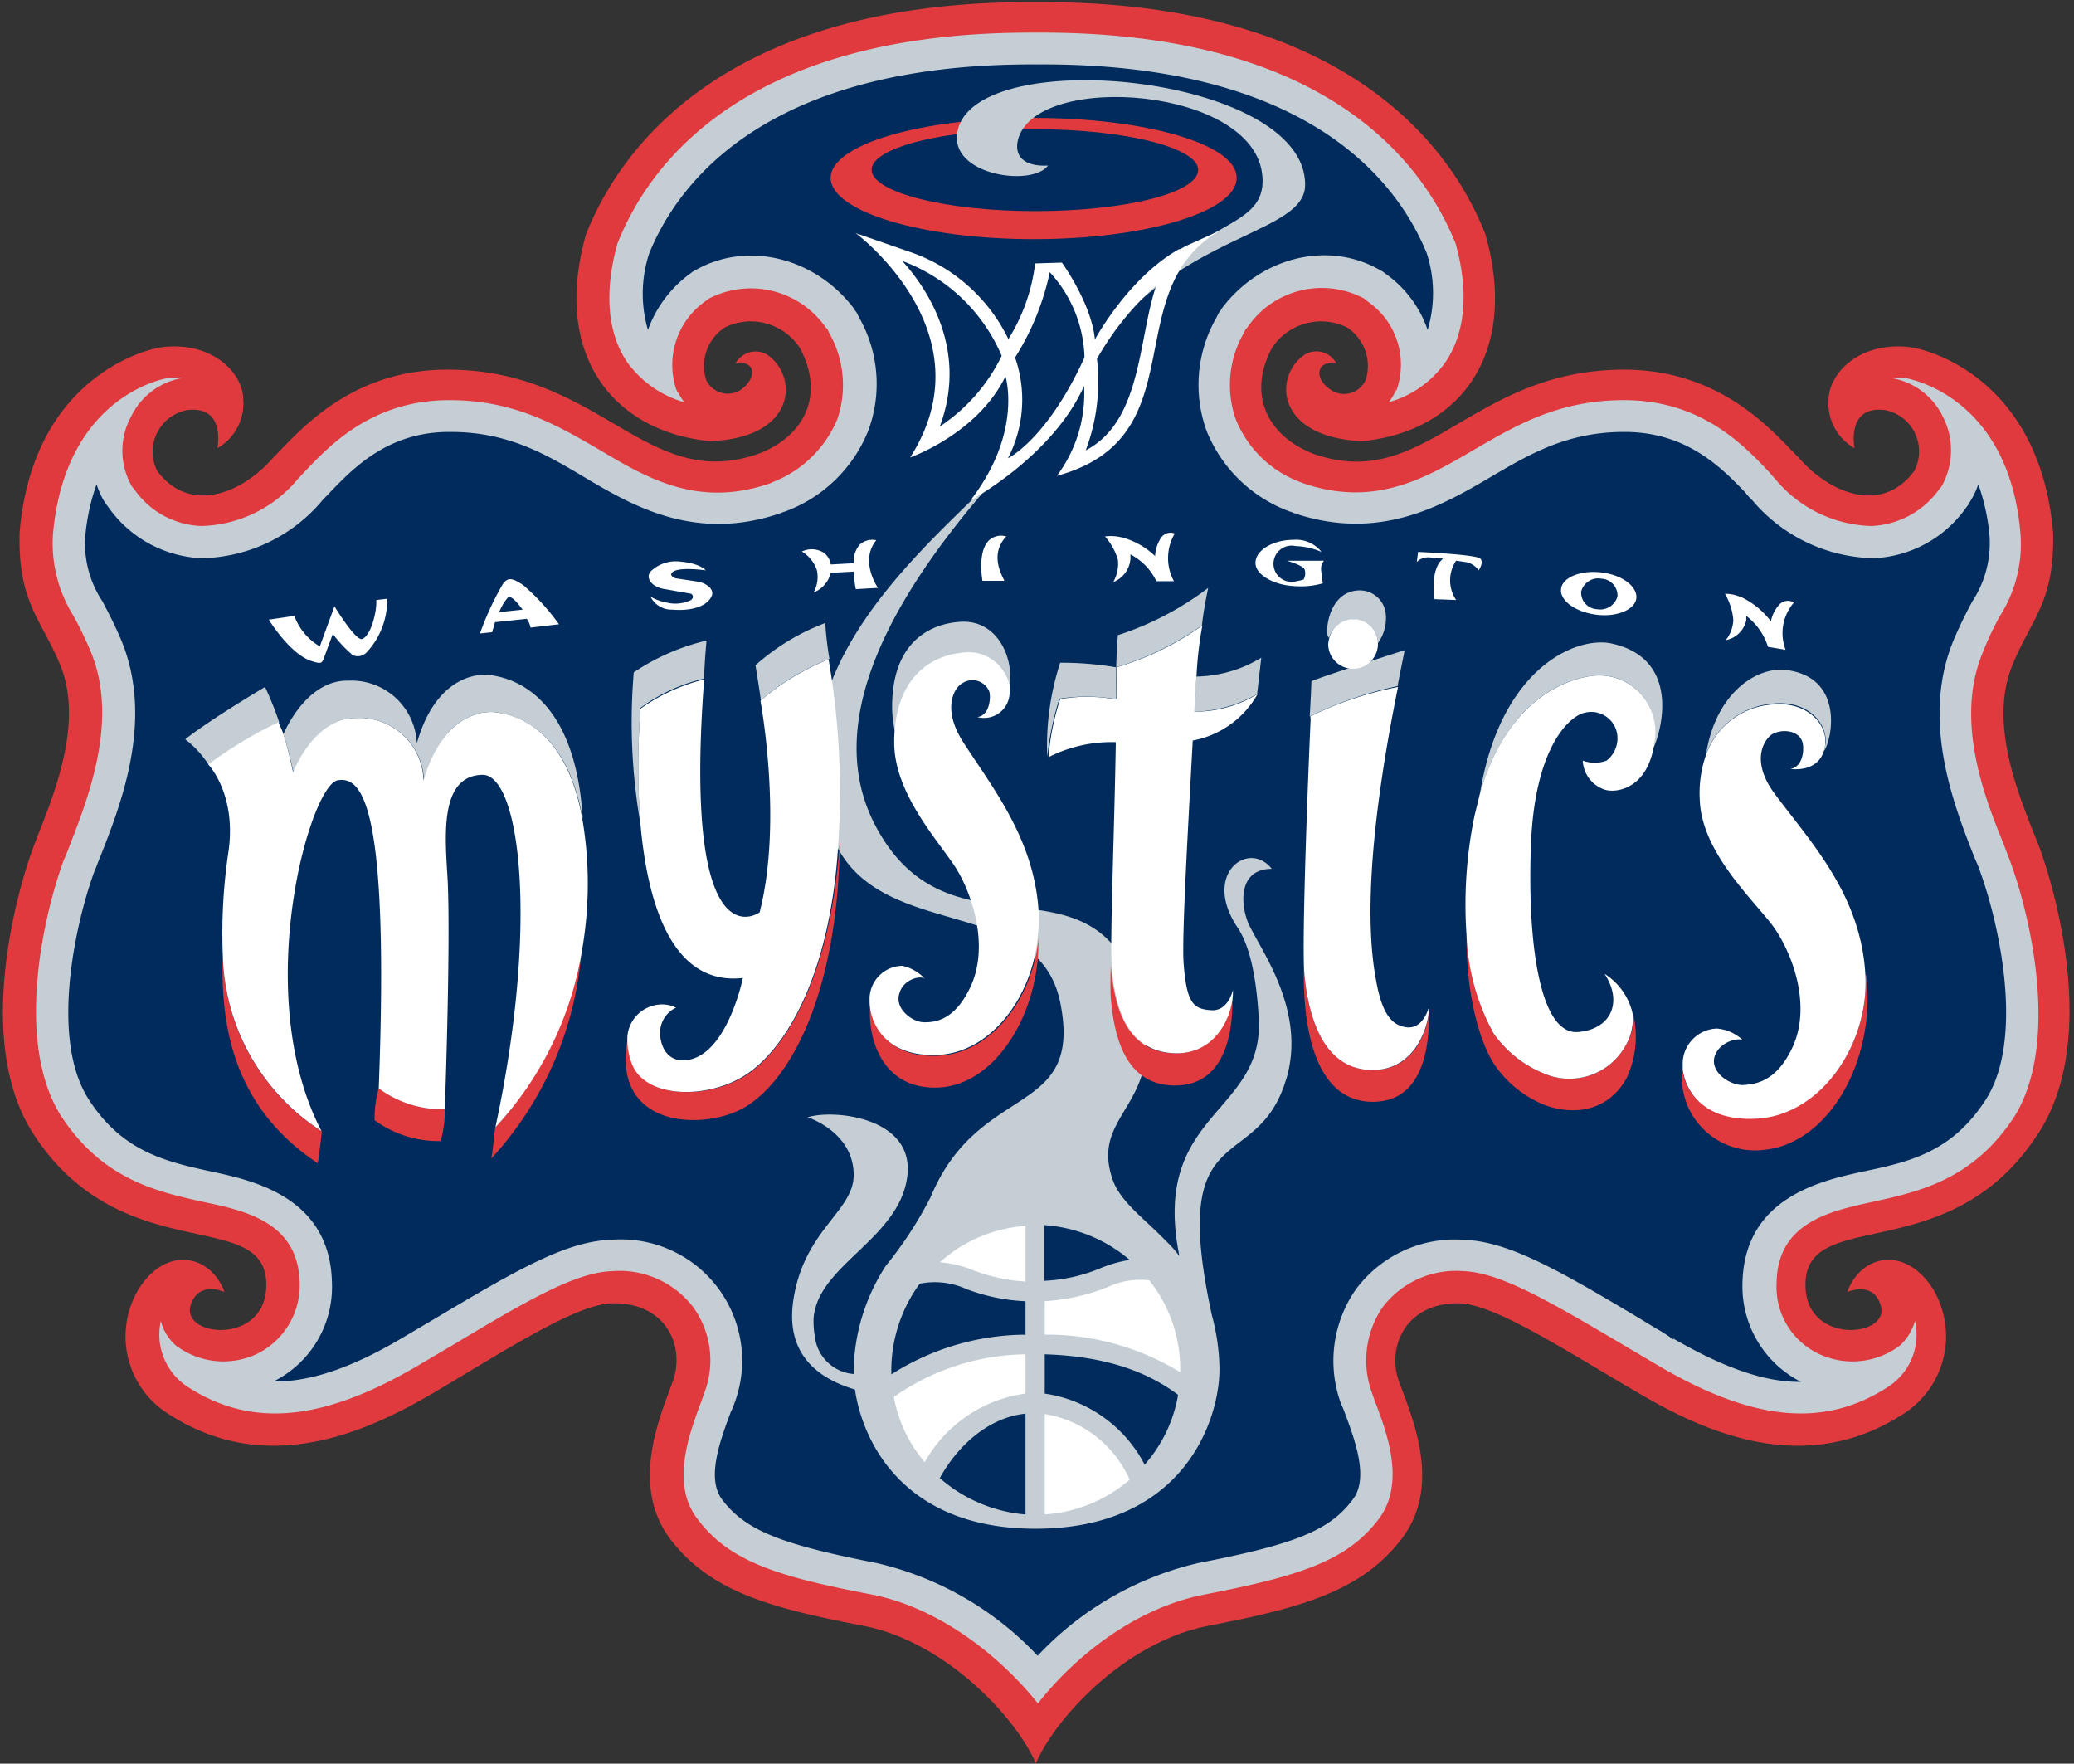
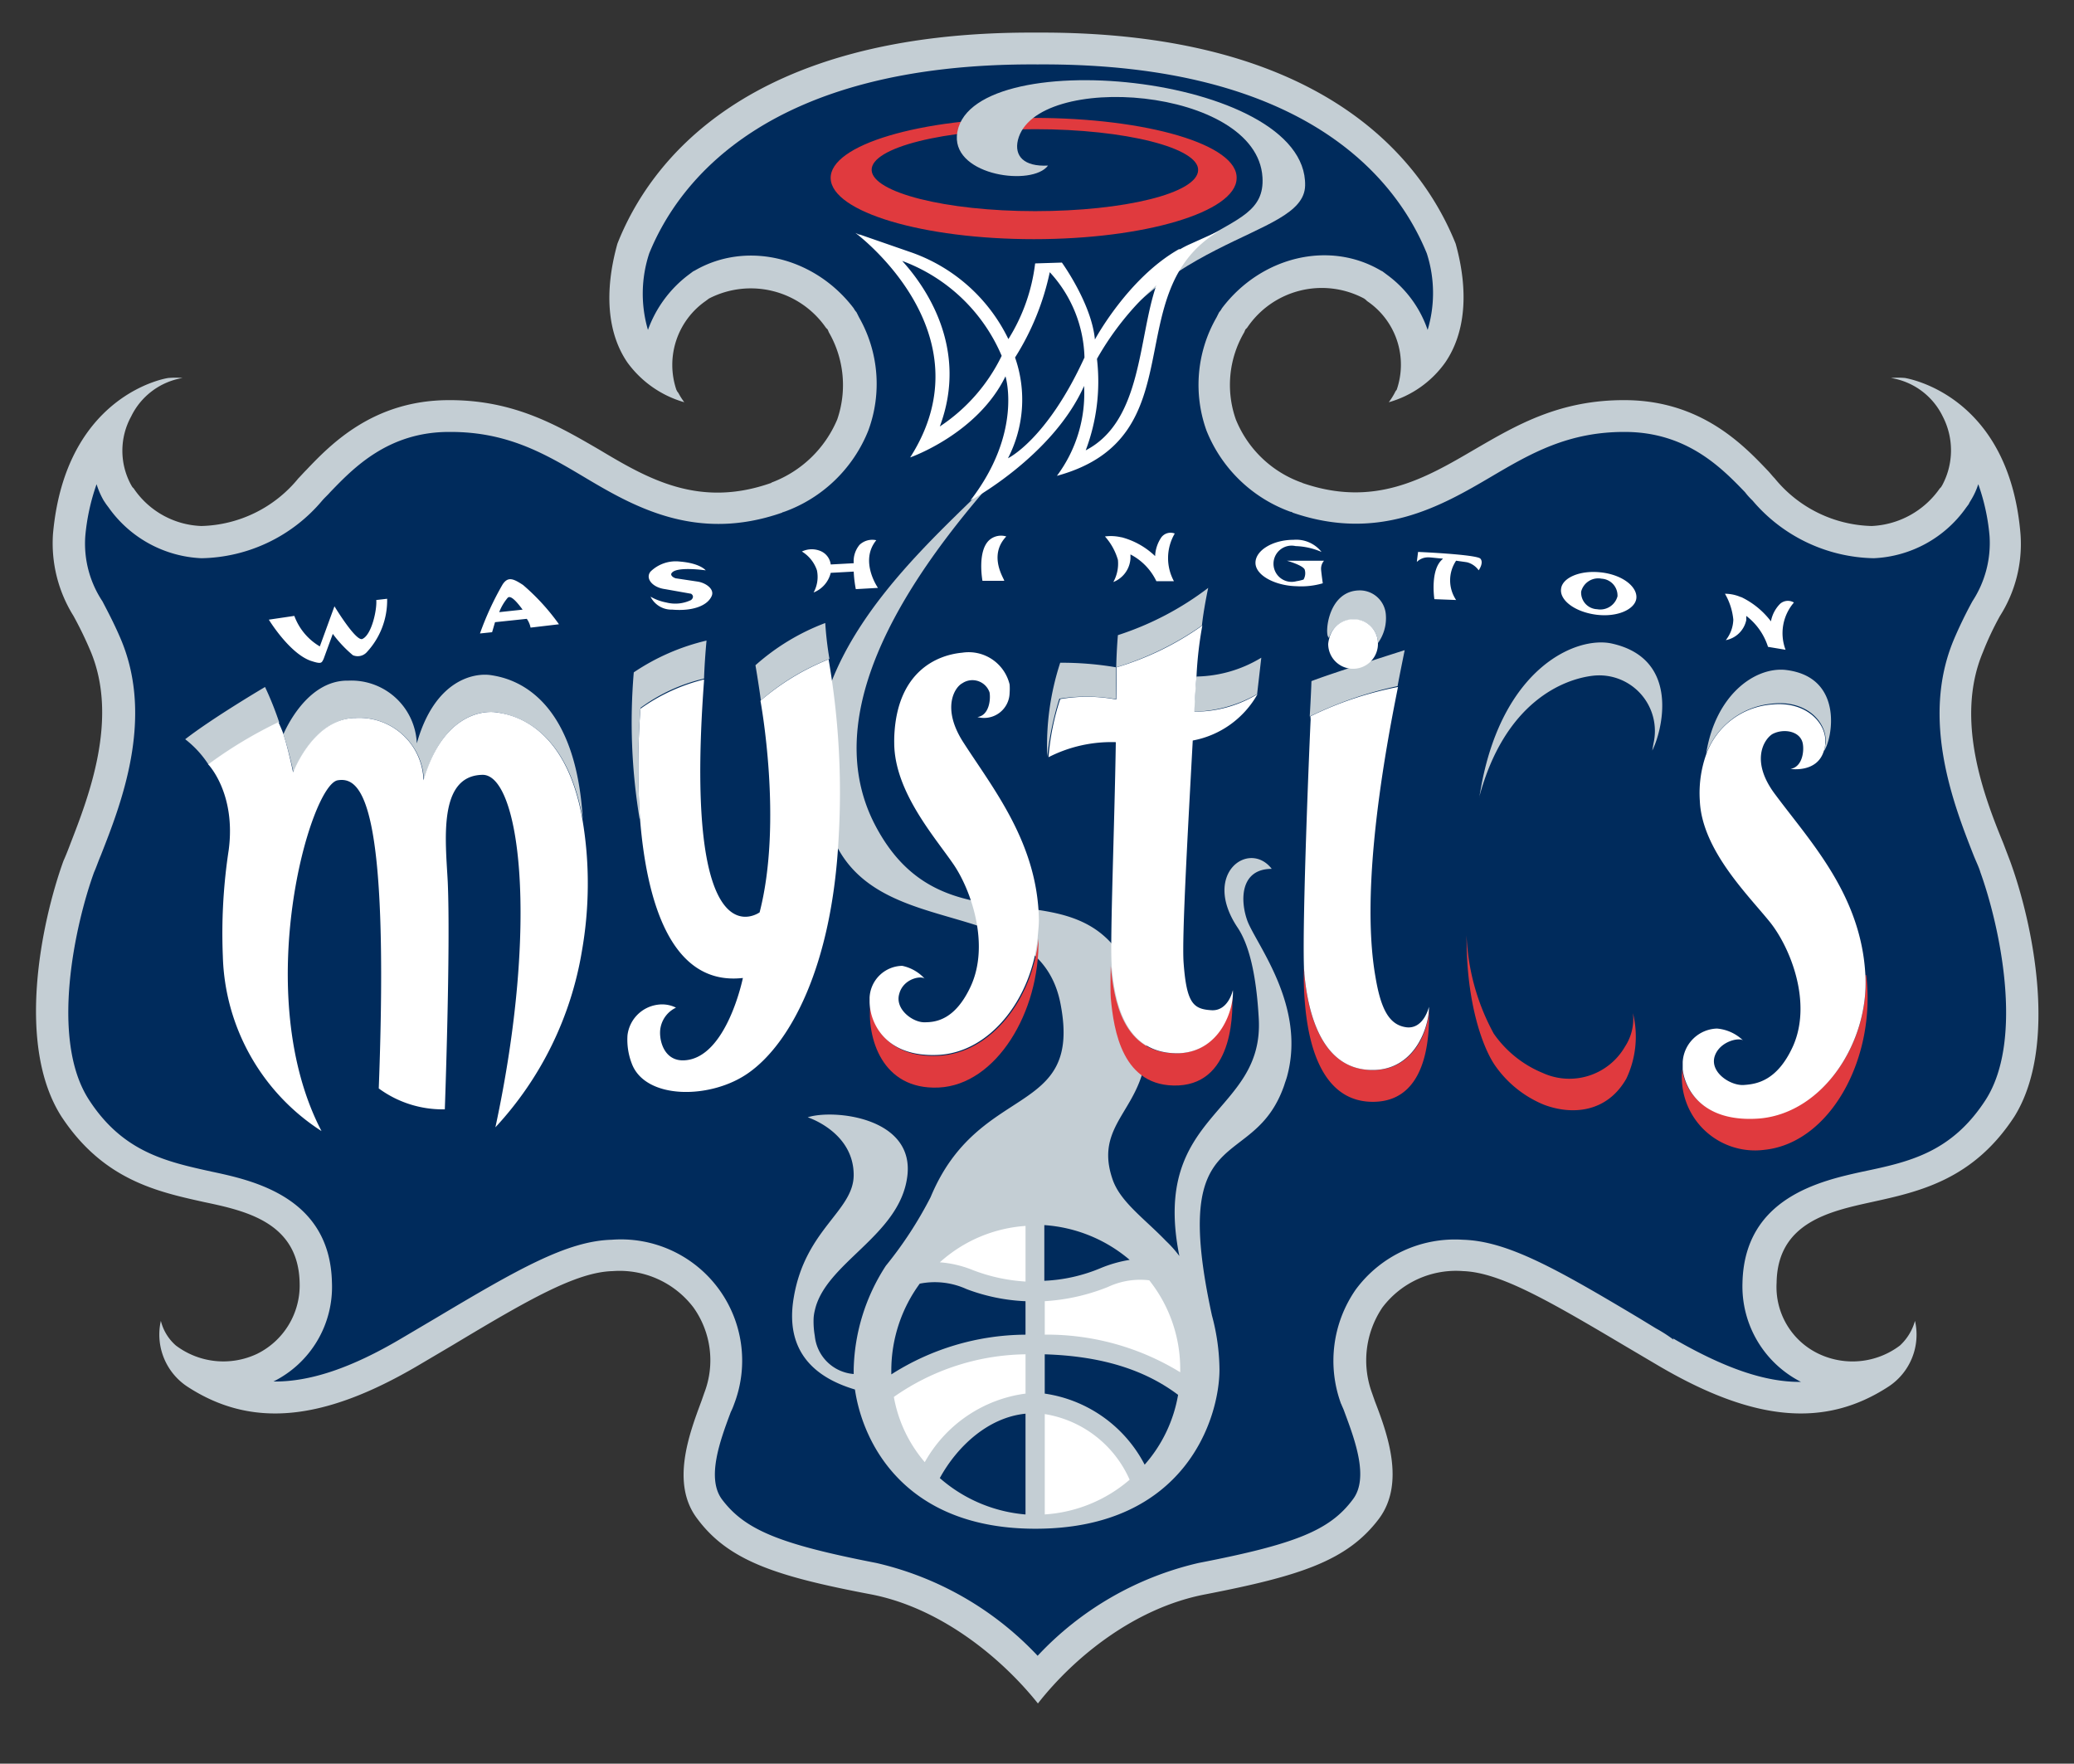
<svg xmlns="http://www.w3.org/2000/svg" width="148.857" height="126.563" viewBox="0 0 148.857 126.563">
  <rect x="0" y="0" width="148.857" height="126.563" fill="#333333" stroke="none" />
  <defs>
    <style>.a{fill:none;}.b{clip-path:url(#a);}.c{fill:#e03a3e;}.d{fill:#c4ced4;}.e{fill:#002b5c;}.f{fill:#fff;}</style>
    <clipPath id="a">
-       <rect class="a" width="148.857" height="126.563" />
-     </clipPath>
+       </clipPath>
  </defs>
  <g transform="translate(-67.5 -94.833)">
    <g transform="translate(67.5 94.833)">
      <g class="b">
        <path class="c" d="M214.269,156.079c-1.08-2.911-3.931-8.7-2.01-13.323,1.35-3.33,3.031-4.471,2.91-9.482-.93-10.8-8.611-13.113-10.322-13.323-3.661-.39-5.731,1.92-5.791,3.721a3.71,3.71,0,0,0,1.861,3.541s-.63-3.121,2.22-2.73a3.015,3.015,0,0,1,2.071,4.351c-2.281,3.121-6.031,1.68-8.312-.96-1.68-1.65-5.341-6.241-12.392-6.3-11.132-.06-14.343,8.911-22.444,6.031-3.091-1.2-4.8-4.051-2.971-7.561a4.209,4.209,0,0,1,5.4-1.5,3.306,3.306,0,0,1,1.35,3.751,1.7,1.7,0,0,1-2.611.66c-.81-.6-.87-1.29-.51-1.65.63-.45,1.02-.15,1.02-.15a1.616,1.616,0,0,0-2.281-.66c-2.281,1.56-2.071,5.941,4.111,6.211,6.961-.66,11.312-6.211,8.852-14.853-1.83-4.681-8.491-16.8-32.256-16.653-23.764-.15-30.426,11.972-32.286,16.653-2.461,8.641,1.92,14.163,8.881,14.853,6.211-.21,6.391-4.651,4.111-6.211a1.64,1.64,0,0,0-2.281.66s.39-.3,1.02.15c.33.3.27,1.02-.54,1.65a1.707,1.707,0,0,1-2.39-.338,1.728,1.728,0,0,1-.191-.322,3.306,3.306,0,0,1,1.35-3.751,4.209,4.209,0,0,1,5.4,1.5c1.861,3.54.12,6.391-2.97,7.561-8.1,2.851-11.312-6.091-22.444-6.031-7.051.03-10.712,4.651-12.392,6.3-2.28,2.64-6.031,4.08-8.341.96a3.05,3.05,0,0,1,2.1-4.351c2.88-.39,2.22,2.73,2.22,2.73a3.71,3.71,0,0,0,1.861-3.541c-.03-1.8-2.13-4.111-5.761-3.721-1.68.21-9.392,2.52-10.292,13.323-.12,5.011,1.53,6.151,2.911,9.482,1.89,4.621-.96,10.412-2.011,13.323-.93,2.58-4.261,13.593.09,20.344,6.331,9.752,16.623,5.191,16.713,10.742.09,4.441-6.121,3.871-5.431,1.56.57-1.83,2.43-.96,2.43-.96-.99-2.73-4.261-3.36-6.211-.12a6.576,6.576,0,0,0,2.161,8.852c6.751,4.381,13.593,1.71,18.963-1.44,5.221-3.09,10.322-6.421,12.9-6.481,3.931-.09,5.281,3.15,4.351,5.641-.93,2.551-3.031,7.382-.21,11.222,2.88,3.811,7.141,4.981,13.862,6.271,5.941,1.14,10.982,6.571,12.422,9.872,1.44-3.3,6.451-8.732,12.422-9.872,6.691-1.29,10.982-2.491,13.862-6.271,2.88-3.841.72-8.672-.21-11.222-.93-2.49.48-5.731,4.351-5.641,2.58.09,7.681,3.45,12.9,6.481,5.341,3.151,12.212,5.821,18.963,1.44a6.611,6.611,0,0,0,2.161-8.852c-1.98-3.241-5.221-2.611-6.211.12,0,0,1.86-.84,2.4.96.72,2.31-5.491,2.881-5.4-1.56.09-5.581,10.382-1.02,16.683-10.742C218.56,169.612,215.169,158.63,214.269,156.079Z" transform="translate(-67.812 -95.048)" />
      </g>
    </g>
    <path class="d" d="M215.53,160.011l-.48-1.26c-1.35-3.3-3.511-8.852-1.47-13.712a21.605,21.605,0,0,1,1.23-2.611,9.626,9.626,0,0,0,1.471-5.881c-.841-10.052-8.192-11.162-8.282-11.192a5.836,5.836,0,0,0-1.02,0,5,5,0,0,1,3.721,2.761,5.283,5.283,0,0,1-.03,4.921l-.09.15-.09.09a6.3,6.3,0,0,1-4.891,2.7,9.263,9.263,0,0,1-6.961-3.421c-.18-.18-.33-.39-.54-.6-1.77-1.861-4.8-4.981-10.172-5.011-4.741-.03-7.832,1.8-10.832,3.541-3.541,2.07-7.171,4.2-12.362,2.4l-.03-.03h-.03a7.991,7.991,0,0,1-4.711-4.531,7.464,7.464,0,0,1,.6-6.241l.09-.21.12-.12a6.457,6.457,0,0,1,8.4-2.1l.12.09.09.09a5.506,5.506,0,0,1,2.13,6.361l-.09.12-.06.12a4.94,4.94,0,0,1-.42.66,7.451,7.451,0,0,0,4.051-2.851c1.44-2.1,1.71-5.071.75-8.522-2.31-5.761-9.242-15.273-30.1-15.152-20.824-.12-27.785,9.362-30.066,15.152-.96,3.451-.72,6.421.72,8.522a7.639,7.639,0,0,0,4.081,2.851,4.979,4.979,0,0,1-.42-.66l-.09-.12-.06-.12a5.588,5.588,0,0,1,2.1-6.361l.12-.09.12-.09a6.556,6.556,0,0,1,8.4,2.1l.12.12.09.21a7.579,7.579,0,0,1,.6,6.241,8.248,8.248,0,0,1-4.711,4.531l-.03.03c-5.191,1.83-8.852-.3-12.363-2.4-3-1.741-6.121-3.571-10.832-3.541-5.371.03-8.4,3.15-10.172,5.011-.21.21-.39.42-.57.6a9.271,9.271,0,0,1-6.961,3.421,6.127,6.127,0,0,1-4.861-2.7l-.09-.09-.09-.15a5.12,5.12,0,0,1,0-4.921,5.018,5.018,0,0,1,3.691-2.761,5.84,5.84,0,0,0-1.02,0c-.09,0-7.381,1.14-8.281,11.192a9.837,9.837,0,0,0,1.47,5.881,26.911,26.911,0,0,1,1.26,2.611c1.98,4.831-.18,10.382-1.47,13.712-.18.48-.36.93-.51,1.26-1.59,4.411-3.42,13.2-.15,18.334,3,4.561,6.872,5.4,10.262,6.151,3,.63,6.751,1.47,6.841,5.791a5.474,5.474,0,0,1-3.06,5.1,5.658,5.658,0,0,1-5.821-.6,3.435,3.435,0,0,1-1.08-1.77,4.472,4.472,0,0,0,1.89,4.711c4.591,3,9.722,2.52,16.563-1.5l2.491-1.47c5.4-3.241,8.881-5.251,11.492-5.311a6.657,6.657,0,0,1,5.791,2.611,6.52,6.52,0,0,1,.78,6.121l-.21.6c-.87,2.341-2.22,5.911-.3,8.431,2.25,3.031,5.671,4.141,12.452,5.431,5.011.96,9.392,4.561,12,7.832,2.611-3.331,6.961-6.872,12.032-7.832,6.781-1.32,10.172-2.4,12.452-5.431,1.89-2.551.6-6.091-.3-8.431l-.21-.6a6.785,6.785,0,0,1,.75-6.121,6.619,6.619,0,0,1,5.791-2.611c2.611.09,6.061,2.071,11.522,5.311l2.49,1.47c6.841,4.021,11.942,4.5,16.533,1.5a4.453,4.453,0,0,0,1.89-4.711,3.789,3.789,0,0,1-1.08,1.77,5.649,5.649,0,0,1-5.821.6,5.305,5.305,0,0,1-3.031-5.1c.06-4.321,3.811-5.131,6.811-5.791,3.421-.75,7.292-1.591,10.262-6.151C219.011,173.243,217.151,164.422,215.53,160.011Z" transform="translate(-3.764 -3.397)" />
    <path class="e" d="M216.753,164.132c-.09-.33-.3-.75-.48-1.2-1.44-3.661-3.811-9.752-1.44-15.453a30.934,30.934,0,0,1,1.35-2.79,7.626,7.626,0,0,0,1.23-4.681,14.91,14.91,0,0,0-.81-3.721,5.2,5.2,0,0,1-.54,1.17l-.09.15-.06.12-.09.12-.09.12A8.565,8.565,0,0,1,209.1,141.6a11.686,11.686,0,0,1-8.7-4.141,4.866,4.866,0,0,1-.54-.6c-1.65-1.71-4.141-4.291-8.551-4.321-4.111-.03-6.811,1.531-9.662,3.211-3.571,2.1-8.071,4.711-14.253,2.58l-.03-.03-.09-.03h-.03a10.232,10.232,0,0,1-6.031-5.821,9.7,9.7,0,0,1,.72-8.132l.18-.36.12-.15.09-.15c2.791-3.691,7.681-4.891,11.4-2.7l.12.06.12.09.12.09.12.09a8.162,8.162,0,0,1,2.88,3.931,9.247,9.247,0,0,0-.06-5.491c-2.1-5.161-8.522-13.682-27.935-13.562-19.354-.12-25.775,8.4-27.875,13.562a9.246,9.246,0,0,0-.09,5.491,8.6,8.6,0,0,1,2.881-3.931l.12-.09.12-.09.12-.09.12-.06c3.721-2.16,8.611-.96,11.4,2.7l.09.15.12.15.18.36a9.639,9.639,0,0,1,.66,8.132,10.232,10.232,0,0,1-6.031,5.821h-.03s0,.03-.09.03l-.03.03c-6.181,2.161-10.682-.45-14.253-2.58-2.821-1.68-5.521-3.241-9.662-3.211-4.38,0-6.871,2.611-8.522,4.321-.18.21-.39.39-.57.6A11.578,11.578,0,0,1,89.08,141.6a8.627,8.627,0,0,1-6.661-3.631l-.09-.12-.09-.12-.18-.27a5.769,5.769,0,0,1-.51-1.17,15.218,15.218,0,0,0-.81,3.721,7.486,7.486,0,0,0,1.23,4.681c.39.75.87,1.65,1.35,2.79,2.371,5.7-.03,11.792-1.47,15.453-.18.42-.33.87-.48,1.2-1.35,3.721-3.181,11.942-.39,16.293,2.43,3.781,5.551,4.471,8.821,5.191,2.971.63,8.522,1.83,8.642,7.981a7.579,7.579,0,0,1-4.2,7.082c2.611.03,5.581-.96,9.182-3.091l2.491-1.471c5.941-3.54,9.422-5.521,12.6-5.611a8.7,8.7,0,0,1,8.792,11.792,4.652,4.652,0,0,1-.24.57c-.75,2.011-1.77,4.741-.63,6.271,1.65,2.19,4.141,3.211,11.072,4.561a22.934,22.934,0,0,1,11.582,6.661,22.855,22.855,0,0,1,11.552-6.661c6.961-1.35,9.422-2.341,11.072-4.561,1.17-1.53.15-4.261-.6-6.271-.09-.27-.21-.48-.24-.6v.03a8.958,8.958,0,0,1,1.05-8.222,8.846,8.846,0,0,1,7.681-3.571c3.21.09,6.751,2.1,12.632,5.611l1.23.75a10.277,10.277,0,0,1,1.26.81l-.03-.09c3.63,2.1,6.571,3.15,9.181,3.12a7.691,7.691,0,0,1-4.2-7.081c.12-6.151,5.641-7.352,8.641-8.011,3.3-.69,6.361-1.35,8.822-5.161C219.934,176.074,218.1,167.853,216.753,164.132Z" transform="translate(-7.117 -6.708)" />
    <path class="c" d="M228.272,115.581c-8.192,0-14.673,1.95-14.583,4.351s6.631,4.351,14.583,4.351c7.982,0,14.493-1.95,14.553-4.351C242.945,117.5,236.374,115.581,228.272,115.581Zm.09,6.691c-6.451,0-11.672-1.35-11.732-2.941-.06-1.62,5.191-2.94,11.732-2.94,6.511,0,11.762,1.35,11.7,2.94-.03,1.65-5.281,2.941-11.7,2.941Z" transform="translate(-86.569 -12.287)" />
    <path class="d" d="M235.9,112.94c-.18,2.88,5.431,3.631,6.541,2.13-1.741.09-2.431-.69-2.161-1.83,1.23-4.981,17.163-3.841,17.553,2.67.3,4.8-7.5,2.16-13.712,15.573,5.4-11.612,16.683-11.012,16.773-14.973C261.079,108.439,236.385,106.159,235.9,112.94Z" transform="translate(-99.722 -8.355)" />
    <path class="d" d="M239.585,208.294c-.54-1.47-.54-3.751,1.741-3.751-1.62-2.1-5.041.33-2.46,4.2.81,1.2,1.35,3.3,1.53,6.571.36,6.872-7.772,6.691-5.7,17.013a8.216,8.216,0,0,0-.96-1.08c-1.56-1.62-3.3-2.821-3.841-4.441-1.74-5.1,4.591-5.281,1.65-13.862-3.421-9.782-13.593-1.44-18.784-11.732-4.351-8.732,3.721-19.324,10.262-26.4-1.38,1.44-2.491,2.611-2.371,2.43-5.4,5.311-15.6,14.223-10.742,25.265,3.3,7.411,14.763,3.751,16.263,11.762,1.56,8.161-5.881,5.521-9.332,13.833a28.15,28.15,0,0,1-3.21,4.921,14.171,14.171,0,0,0-2.31,7.411v.36a3.043,3.043,0,0,1-2.791-2.73,6.174,6.174,0,0,1-.09-1.11,2.977,2.977,0,0,1,.09-.72c.75-3.42,6.061-5.341,6.631-9.572.6-4.291-5.281-4.891-7.141-4.291,0,0,3.3,1.05,3.3,4.141,0,2.581-3.451,3.871-4.291,8.732-.39,2.221-.15,5.311,4.381,6.661.57,3.871,3.6,10.022,13.022,9.992,10.682-.03,13.142-7.922,13.142-11.432a15.272,15.272,0,0,0-.54-3.871c-3.121-14.313,2.97-10.112,5.191-16.533.06-.21.15-.42.21-.66C243.786,214.385,240.245,210,239.585,208.294Z" transform="translate(-82.549 -47.359)" />
    <path class="e" d="M235.372,319.676v2.82a9.634,9.634,0,0,1,7.171,5.1,10.161,10.161,0,0,0,2.4-5.011C242.513,320.756,239.393,319.8,235.372,319.676Zm-1.38-1.41v-2.4a13.553,13.553,0,0,1-4.231-.87,5.505,5.505,0,0,0-3.361-.39,10.548,10.548,0,0,0-2.04,6.211v.3A18.084,18.084,0,0,1,233.992,318.266Zm7.471-5.371a10.544,10.544,0,0,0-6.121-2.491V314.4a11.752,11.752,0,0,0,4.02-.9,9.211,9.211,0,0,1,2.1-.6Zm-7.471,11.042c-2.7.27-4.921,2.37-6.151,4.621a10.673,10.673,0,0,0,6.151,2.611Z" transform="translate(-92.888 -127.655)" />
    <path class="f" d="M180.85,136.436a6.291,6.291,0,0,0-.63.33h-.09c-3.661,2.07-6.031,6.481-6.031,6.481-.24-2.581-2.37-5.521-2.37-5.521l-1.92.06a13.184,13.184,0,0,1-1.92,5.431,12.25,12.25,0,0,0-7.111-6.271l-3.63-1.26s.03,0,.09.06l-.33-.15s9.662,7.141,3.931,16.113c0,0,4.831-1.68,6.841-5.821,0,0,1.26,4.021-2.52,8.912,0,0,5.911-3.181,8.161-8.221a9.868,9.868,0,0,1-1.95,6.451c10.112-2.761,4.261-13.232,11.672-17.583Zm-17.883,13.053c2.13-5.7-1.14-10.172-2.7-11.882a12.449,12.449,0,0,1,7.141,6.811A12.743,12.743,0,0,1,162.967,149.488Zm4.891,2.281a9.158,9.158,0,0,0,.51-7.232,18.682,18.682,0,0,0,2.491-6.121,9.361,9.361,0,0,1,2.491,6.121C170.648,150.448,167.858,151.769,167.858,151.769Zm5.581-.57a13.972,13.972,0,0,0,.81-6.541v-.03a20.85,20.85,0,0,1,4.261-5.281C177.189,143.187,177.49,149.1,173.439,151.2Zm50.83,10.922a.838.838,0,0,0-.99.09,2.408,2.408,0,0,0-.66,1.26,5.853,5.853,0,0,0-2.13-1.74h-.03a2.846,2.846,0,0,0-1.14-.24,4.535,4.535,0,0,1,.6,1.86,2.491,2.491,0,0,1-.54,1.47,1.858,1.858,0,0,0,1.47-1.44v-.3a4.5,4.5,0,0,1,1.56,2.22l1.26.21a3.366,3.366,0,0,1,.6-3.391ZM179.83,157.17a.827.827,0,0,0-.96.27,2.579,2.579,0,0,0-.45,1.35,5.506,5.506,0,0,0-2.4-1.35h-.03a3.237,3.237,0,0,0-1.17-.06,4.326,4.326,0,0,1,.93,1.68,2.706,2.706,0,0,1-.33,1.591,1.944,1.944,0,0,0,1.23-1.681v-.3a4.192,4.192,0,0,1,1.86,1.92h1.26A3.476,3.476,0,0,1,179.83,157.17Zm21.934,1.8c-.3-.3-4.471-.48-4.471-.48l-.09.72a1.131,1.131,0,0,1,.84-.33c.18,0,.6.06,1.02.09V159c-.93.75-.6,2.88-.6,2.88l1.56.06a2.531,2.531,0,0,1,0-2.821c.39.06.66.09.81.12a1.48,1.48,0,0,1,.81.571s.39-.54.12-.841Zm-34.026-1.59a1.28,1.28,0,0,0-1.23.27c-.87.81-.48,2.911-.48,2.911h1.56c.06-.06-1.2-1.77.15-3.181Zm-10.8,3.781,1.59-.09s-1.35-1.92-.12-3.421a1.331,1.331,0,0,0-1.2.33,1.842,1.842,0,0,0-.42,1.321l-1.65.09a1.207,1.207,0,0,0-.72-.96,1.637,1.637,0,0,0-1.35.03,2.521,2.521,0,0,1,1.08,1.35,2.31,2.31,0,0,1-.24,1.59,2.034,2.034,0,0,0,1.23-1.41l1.65-.09a8.659,8.659,0,0,0,.15,1.26Zm-23.345,2.761,2.04-.24a15.7,15.7,0,0,0-2.58-2.821c-.69-.45-1.08-.63-1.47-.03a21.261,21.261,0,0,0-1.62,3.511l.87-.09s.09-.3.21-.72l2.281-.24a1.6,1.6,0,0,1,.27.63Zm-2.25-1.11a3.67,3.67,0,0,1,.6-1.02c.21-.24.66.27,1.08.84Zm79.095-2.851c-1.53-.18-2.791.39-2.88,1.17-.12.81.96,1.65,2.49,1.86,1.56.21,2.821-.39,2.911-1.17.09-.81-.96-1.68-2.52-1.861Zm1.17,1.71a1.282,1.282,0,0,1-1.47.93,1.194,1.194,0,0,1-1.141-1.245v-.015a1.265,1.265,0,0,1,1.47-.93,1.211,1.211,0,0,1,1.14,1.26Zm-22.444-1.89c-.09-.33-1.29-.66-1.29-.66h2.67a.883.883,0,0,0-.21.66c.03.33.12.96.12.96a5.544,5.544,0,0,1-1.89.21c-1.471-.03-2.941-.75-2.941-1.68,0-.9,1.26-1.65,2.731-1.65a2.319,2.319,0,0,1,2.01.87,5.072,5.072,0,0,0-1.861-.42,1.3,1.3,0,1,0,.06,2.521,3.174,3.174,0,0,0,.51-.12A.9.9,0,0,0,189.162,159.78Zm-43.568.84c.57.09,1.23.54.99,1.05-.33.72-1.44,1.08-2.821.96a1.676,1.676,0,0,1-1.56-.93,3.618,3.618,0,0,0,1.14.42,2.6,2.6,0,0,0,1.77-.18c.18-.15.18-.33,0-.45l-1.861-.33c-.93-.12-1.44-.78-1.05-1.26a2.586,2.586,0,0,1,2.1-.72c1.47.12,1.861.631,1.861.631s-2.071-.3-2.431.18c-.12.12,0,.3.27.39ZM119.4,164.371s-.54,1.47-.66,1.8c-.15.3-.15.39-.96.12-1.53-.57-2.971-2.94-2.971-2.94l1.83-.27a4.226,4.226,0,0,0,1.83,2.19l1.05-2.88s1.56,2.58,2.011,2.34c.66-.3,1.05-2.1.99-2.79l.78-.09a5.455,5.455,0,0,1-1.44,3.811.883.883,0,0,1-1.02.24A8.9,8.9,0,0,1,119.4,164.371Zm51.1,55.99v7.2a10.343,10.343,0,0,0,6.091-2.49,8.056,8.056,0,0,0-6.091-4.711Zm-5.131-10.322a12.574,12.574,0,0,0,3.751.81v-3.991a10.223,10.223,0,0,0-6.151,2.611A7.807,7.807,0,0,1,165.367,210.039Zm9.662,1.2a14.511,14.511,0,0,1-4.531,1.02v2.4a18.314,18.314,0,0,1,9.722,2.7v-.18A10.225,10.225,0,0,0,178,210.76,5.466,5.466,0,0,0,175.029,211.24Zm-5.911,7.651v-2.82a16.816,16.816,0,0,0-9.452,3.06,9.85,9.85,0,0,0,2.22,4.681,9.749,9.749,0,0,1,7.232-4.921Z" transform="translate(-28.014 -24.05)" />
    <path class="d" d="M105.824,214.438s-3.721,2.19-5.731,3.75a7.306,7.306,0,0,1,1.68,1.83,32.451,32.451,0,0,1,5.071-3.031A23.108,23.108,0,0,0,105.824,214.438Zm6.541,2.22a4.636,4.636,0,0,1,4.861,4.471c1.29-4.591,4.111-5.071,5.281-4.861,1.02.18,4.921.87,6.121,7.651-.54-9.272-5.431-10.142-6.541-10.322-1.23-.21-4.081.3-5.371,4.891a4.7,4.7,0,0,0-4.883-4.506l-.1,0c-2.911,0-4.441,3.511-4.591,3.841.36,1.08.72,2.731.72,2.731S109.365,216.659,112.365,216.659Z" transform="translate(-19.301 -70.306)" />
-     <path class="c" d="M126.252,274.715c-.15.78-.12,1.44-.3,2.25a24.723,24.723,0,0,0,6.481-14.973A24.74,24.74,0,0,1,126.252,274.715Zm-19.564-12.272h0c-.18,5.251.9,10.922,6.811,14.853.12-.63.3-2.28.3-2.28A15.347,15.347,0,0,1,106.689,262.443Zm11.192,9.482a7.811,7.811,0,0,0-.3,2.281,7.742,7.742,0,0,0,4.741,1.5,7.645,7.645,0,0,0,.3-2.281A7.954,7.954,0,0,1,117.881,271.924Z" transform="translate(-23.196 -98.988)" />
    <path class="f" d="M130.995,227.8c-1.2-6.811-5.1-7.5-6.091-7.651-1.17-.21-3.991.27-5.311,4.861a4.61,4.61,0,0,0-4.861-4.471c-3.031,0-4.5,3.9-4.5,3.9s-.33-1.62-.69-2.731c-.12-.36-.3-.72-.36-.87a31.335,31.335,0,0,0-5.041,3.031s2.01,2.07,1.47,6.151a39.618,39.618,0,0,0-.42,7.622,15.412,15.412,0,0,0,7.081,12.542c-5.131-9.842-.81-24.875,1.17-25.174,1.68-.27,3.721,1.47,2.94,22.114a7.74,7.74,0,0,0,4.741,1.5s.42-11.552.21-16.323c-.15-2.911-.72-7.591,2.46-7.681,2.67-.12,4.141,10.5.96,25.295a24.442,24.442,0,0,0,6.211-12.662,27.917,27.917,0,0,0,.42-4.651A27.169,27.169,0,0,0,130.995,227.8Z" transform="translate(-21.697 -74.183)" />
    <path class="c" d="M376.736,266.407h-.06c.27,4.861-3.031,9.842-7.592,10.232-4.051.33-5.4-2.011-5.551-3.481a5.252,5.252,0,0,0,5.881,5.791C374.155,278.469,377.455,272.378,376.736,266.407Z" transform="translate(-175.291 -101.601)" />
    <path class="d" d="M372.466,215.113c2.491-.3,3.961,1.32,3.871,2.79-.03.21-.09.42-.12.6.6-.84,1.47-5.371-2.821-5.821-2.19-.18-4.981,1.83-5.641,6.031A5.583,5.583,0,0,1,372.466,215.113Z" transform="translate(-177.802 -69.78)" />
    <path class="f" d="M376.747,238.175c-.3-5.731-3.931-9.542-6.451-12.932-1.83-2.4-.84-3.961-.24-4.351.75-.42,1.98-.27,2.19.63.12.54,0,1.71-.87,1.86,0,0,1.86.3,2.37-1.23a1.958,1.958,0,0,0,.12-.63c.12-1.41-1.38-3.031-3.841-2.761a5.447,5.447,0,0,0-4.711,3.6,8.29,8.29,0,0,0-.45,3.3c.15,3.571,3.541,6.841,5.071,8.761,1.44,1.83,3,5.731,1.62,8.852-1.14,2.52-2.64,2.73-3.54,2.79-.93.06-2.4-.87-2.1-2.01.33-1.14,1.83-1.44,2.071-1.17a3.067,3.067,0,0,0-1.89-.87,2.543,2.543,0,0,0-2.46,2.4v.54c.18,1.47,1.47,3.841,5.551,3.511C373.717,248.047,377.017,243.006,376.747,238.175Z" transform="translate(-175.363 -73.37)" />
    <path class="d" d="M262.49,204.639c-.09.78-.12,1.65-.18,2.52a9.4,9.4,0,0,0,4.531-1.26l.3-2.611A9.239,9.239,0,0,1,262.49,204.639Zm-5.791,1.62c.03-1.41.03-2.28.03-2.28a23.422,23.422,0,0,0-4.021-.33,19.193,19.193,0,0,0-.93,6.751,21.379,21.379,0,0,1,.87-4.17,12.617,12.617,0,0,1,4.051.03Zm6.631-7.981a21.656,21.656,0,0,1-6.481,3.391s-.09.96-.12,2.31a21.629,21.629,0,0,0,6.151-3C263,199.808,263.33,198.278,263.33,198.278Z" transform="translate(-109.114 -61.257)" />
    <path class="c" d="M267.814,270.885c-4.051.12-4.651-3.961-4.861-6.241v-.15c-.03,1.17-.03,2.071,0,2.43.21,2.281.81,6.451,4.861,6.272,4.051-.21,3.931-5.491,3.841-6.841C271.715,267.7,270.814,270.765,267.814,270.885Z" transform="translate(-115.728 -100.469)" />
    <path class="f" d="M262.645,208.56a27.053,27.053,0,0,1,.42-3.661,20.792,20.792,0,0,1-6.151,3s0,.87-.03,2.31a11.336,11.336,0,0,0-4.021-.03,17.793,17.793,0,0,0-.84,4.171,9.916,9.916,0,0,1,4.831-1.08c-.09,5.941-.42,14.133-.3,15.933v.12c.21,2.281.78,6.361,4.831,6.271,3-.12,3.961-3.21,3.871-4.531,0,0-.33,1.56-1.59,1.44-1.26-.09-1.74-.51-1.95-3.451-.12-1.86.3-9.242.66-15.9a6.748,6.748,0,0,0,4.651-3.331,8.662,8.662,0,0,1-4.531,1.261C262.525,210.21,262.585,209.34,262.645,208.56Z" transform="translate(-109.269 -65.178)" />
    <path class="d" d="M304.308,211.82c.15-.81.33-1.68.51-2.58,0,0-5.4,1.71-6.691,2.221,0,0-.03.96-.12,2.46,0,.12.03.21.03.3v-.24A26.984,26.984,0,0,1,304.308,211.82Z" transform="translate(-136.5 -67.749)" />
    <path class="c" d="M305.934,267.86c.06,1.32-.87,4.441-3.871,4.531-4.051.12-4.861-4.591-5.071-6.9,0-.12-.03-.3-.03-.48a22.6,22.6,0,0,0,.09,2.79c.21,2.251.99,7.022,5.041,6.871S305.964,269.15,305.934,267.86Z" transform="translate(-135.876 -100.774)" />
    <path class="f" d="M305.922,238.669s-.36,1.59-1.59,1.47c-1.26-.15-1.86-1.29-2.25-3.631-.51-2.91-.81-8.792,1.62-20.794a25.037,25.037,0,0,0-6.271,2.1v.24c-.09,1.83-.6,14.1-.48,17.763,0,.18.03.33.03.48.21,2.281,1.02,7.051,5.071,6.9C305.022,243.08,305.952,239.959,305.922,238.669Z" transform="translate(-135.863 -71.583)" />
    <path class="d" d="M302.967,200.819a1.71,1.71,0,0,1,1.74,1.68h0a3.049,3.049,0,0,0,.57-2.01,1.874,1.874,0,0,0-1.86-1.77c-2.281,0-2.52,3.031-2.281,3.331l.06.09A1.81,1.81,0,0,1,302.967,200.819Z" transform="translate(-138.309 -61.518)" />
    <path class="f" d="M304.815,205.506a1.735,1.735,0,0,0-1.74-1.71,1.774,1.774,0,0,0-1.74,1.32,2.384,2.384,0,0,0-.09.45,1.785,1.785,0,0,0,3.571,0Z" transform="translate(-138.417 -64.525)" />
    <path class="c" d="M336.969,267.4a4.609,4.609,0,0,1-5.911,1.89,7.973,7.973,0,0,1-3.511-2.821,16,16,0,0,1-1.95-7.051c-.03,4.861,1.17,8.072,2.04,9.332a7.941,7.941,0,0,0,3.511,2.821c1.98.75,4.5.6,5.911-1.861a7.031,7.031,0,0,0,.48-4.711A3.626,3.626,0,0,1,336.969,267.4Z" transform="translate(-152.837 -97.462)" />
    <path class="d" d="M336,210.262a3.992,3.992,0,0,1,4.321,4.861l-.09.51c.66-1.26,2.13-6.571-2.911-7.681-2.49-.54-7.711,1.65-9.332,10.082l-.18.99v-.03C329.634,212.152,333.865,210.5,336,210.262Z" transform="translate(-154.145 -66.94)" />
-     <path class="f" d="M334.577,213.7c-2.1.24-6.361,1.89-8.192,8.7-.12.54-.27,1.05-.39,1.65a31.688,31.688,0,0,0-.51,8.281,15.864,15.864,0,0,0,1.95,7.051,8.149,8.149,0,0,0,3.511,2.821,4.609,4.609,0,0,0,5.911-1.89,3.768,3.768,0,0,0,.54-2.4,4.549,4.549,0,0,0-2.011-2.821c1.321,1.98.51,3.961-1.86,4.171-2.761.3-3.691-6.3-3.421-13.413.27-7.081,2.791-9.241,3.811-9.482a1.885,1.885,0,0,1,2.371,1.47,2.027,2.027,0,0,1-.75,1.951,2.411,2.411,0,0,1-1.71,0,2.294,2.294,0,0,0,1.62,2.1c.72.21,2.79,0,3.42-2.821l.09-.54A4.042,4.042,0,0,0,334.577,213.7Z" transform="translate(-152.726 -70.375)" />
-     <path class="d" d="M229.577,206.514a2.921,2.921,0,0,1,3.361,2.28c.3-2.07-.93-4.651-3.421-4.561-2.16.09-5.071,1.35-5.011,6.241a7.762,7.762,0,0,0,.21,1.65C225.015,207.984,227.626,206.664,229.577,206.514Z" transform="translate(-92.974 -64.783)" />
    <path class="c" d="M225.515,268.408c-3.811.18-4.861-2.4-4.891-3.781-.27,2.461.81,6.241,4.891,6.061,4.141-.18,7.292-5.431,7.171-10.682C232.266,264.3,229.326,268.227,225.515,268.408Z" transform="translate(-90.653 -97.811)" />
    <path class="f" d="M227.255,216.09c-1.56-2.43-.63-3.931-.06-4.231a1.3,1.3,0,0,1,1.95.66c.09.51-.03,1.65-.87,1.77a1.833,1.833,0,0,0,2.31-1.74,3.982,3.982,0,0,0,0-.6,3.022,3.022,0,0,0-3.391-2.281c-1.95.18-4.531,1.44-4.861,5.581a9.277,9.277,0,0,0-.03.93c.03,3.511,2.971,6.781,4.291,8.732,1.23,1.83,2.58,5.7,1.2,8.7-1.111,2.4-2.491,2.58-3.3,2.58-.84.03-2.16-.93-1.83-2.04.3-1.14,1.681-1.35,1.861-1.05a3.016,3.016,0,0,0-1.65-.96,2.39,2.39,0,0,0-2.34,2.281v.33c.03,1.44,1.08,3.961,4.921,3.781,3.781-.18,6.721-4.111,7.141-8.4.03-.42.09-.84.09-1.29C232.6,223.351,229.415,219.451,227.255,216.09Z" transform="translate(-90.622 -67.998)" />
-     <path class="c" d="M186.535,259.2c-2.7,1.95-7.471,1.98-8.432-.66a3.994,3.994,0,0,1-.3-2.01c-1.47,6.961,5.911,6.871,8.642,4.981,3.241-2.16,6.451-8.431,6.541-19.084C192.446,251.634,189.445,257.094,186.535,259.2Z" transform="translate(-65.205 -87.398)" />
    <path class="d" d="M179.3,210.549a12.474,12.474,0,0,1,4.561-2.1c.03-.84.09-1.77.18-2.73A15.824,15.824,0,0,0,178.819,208a42.6,42.6,0,0,0,.42,10.532l.03-.09A55.637,55.637,0,0,1,179.3,210.549Zm13.263-6.091a16.014,16.014,0,0,0-5.011,3.031s.18,1.02.39,2.52a16.674,16.674,0,0,1,4.921-2.971A24.264,24.264,0,0,1,192.562,204.458Z" transform="translate(-65.831 -64.917)" />
    <path class="f" d="M192.351,210.859a17.288,17.288,0,0,0-4.891,2.97s1.62,8.672-.06,15.183c0,0-5.521,4.021-3.991-16.593v-.12a13.368,13.368,0,0,0-4.561,2.1,55.942,55.942,0,0,0-.03,7.922c.45,5.611,2.1,12,7.381,11.4,0,0-1.17,5.791-4.231,5.911-1.5.06-1.83-1.59-1.68-2.341a2,2,0,0,1,1.11-1.44,2.24,2.24,0,0,0-1.32-.21,2.512,2.512,0,0,0-2.161,2.19,4.738,4.738,0,0,0,.3,2.01c.96,2.641,5.731,2.61,8.431.66,2.941-2.1,5.941-7.562,6.421-16.8A56.066,56.066,0,0,0,192.351,210.859Z" transform="translate(-65.38 -68.707)" />
  </g>
</svg>